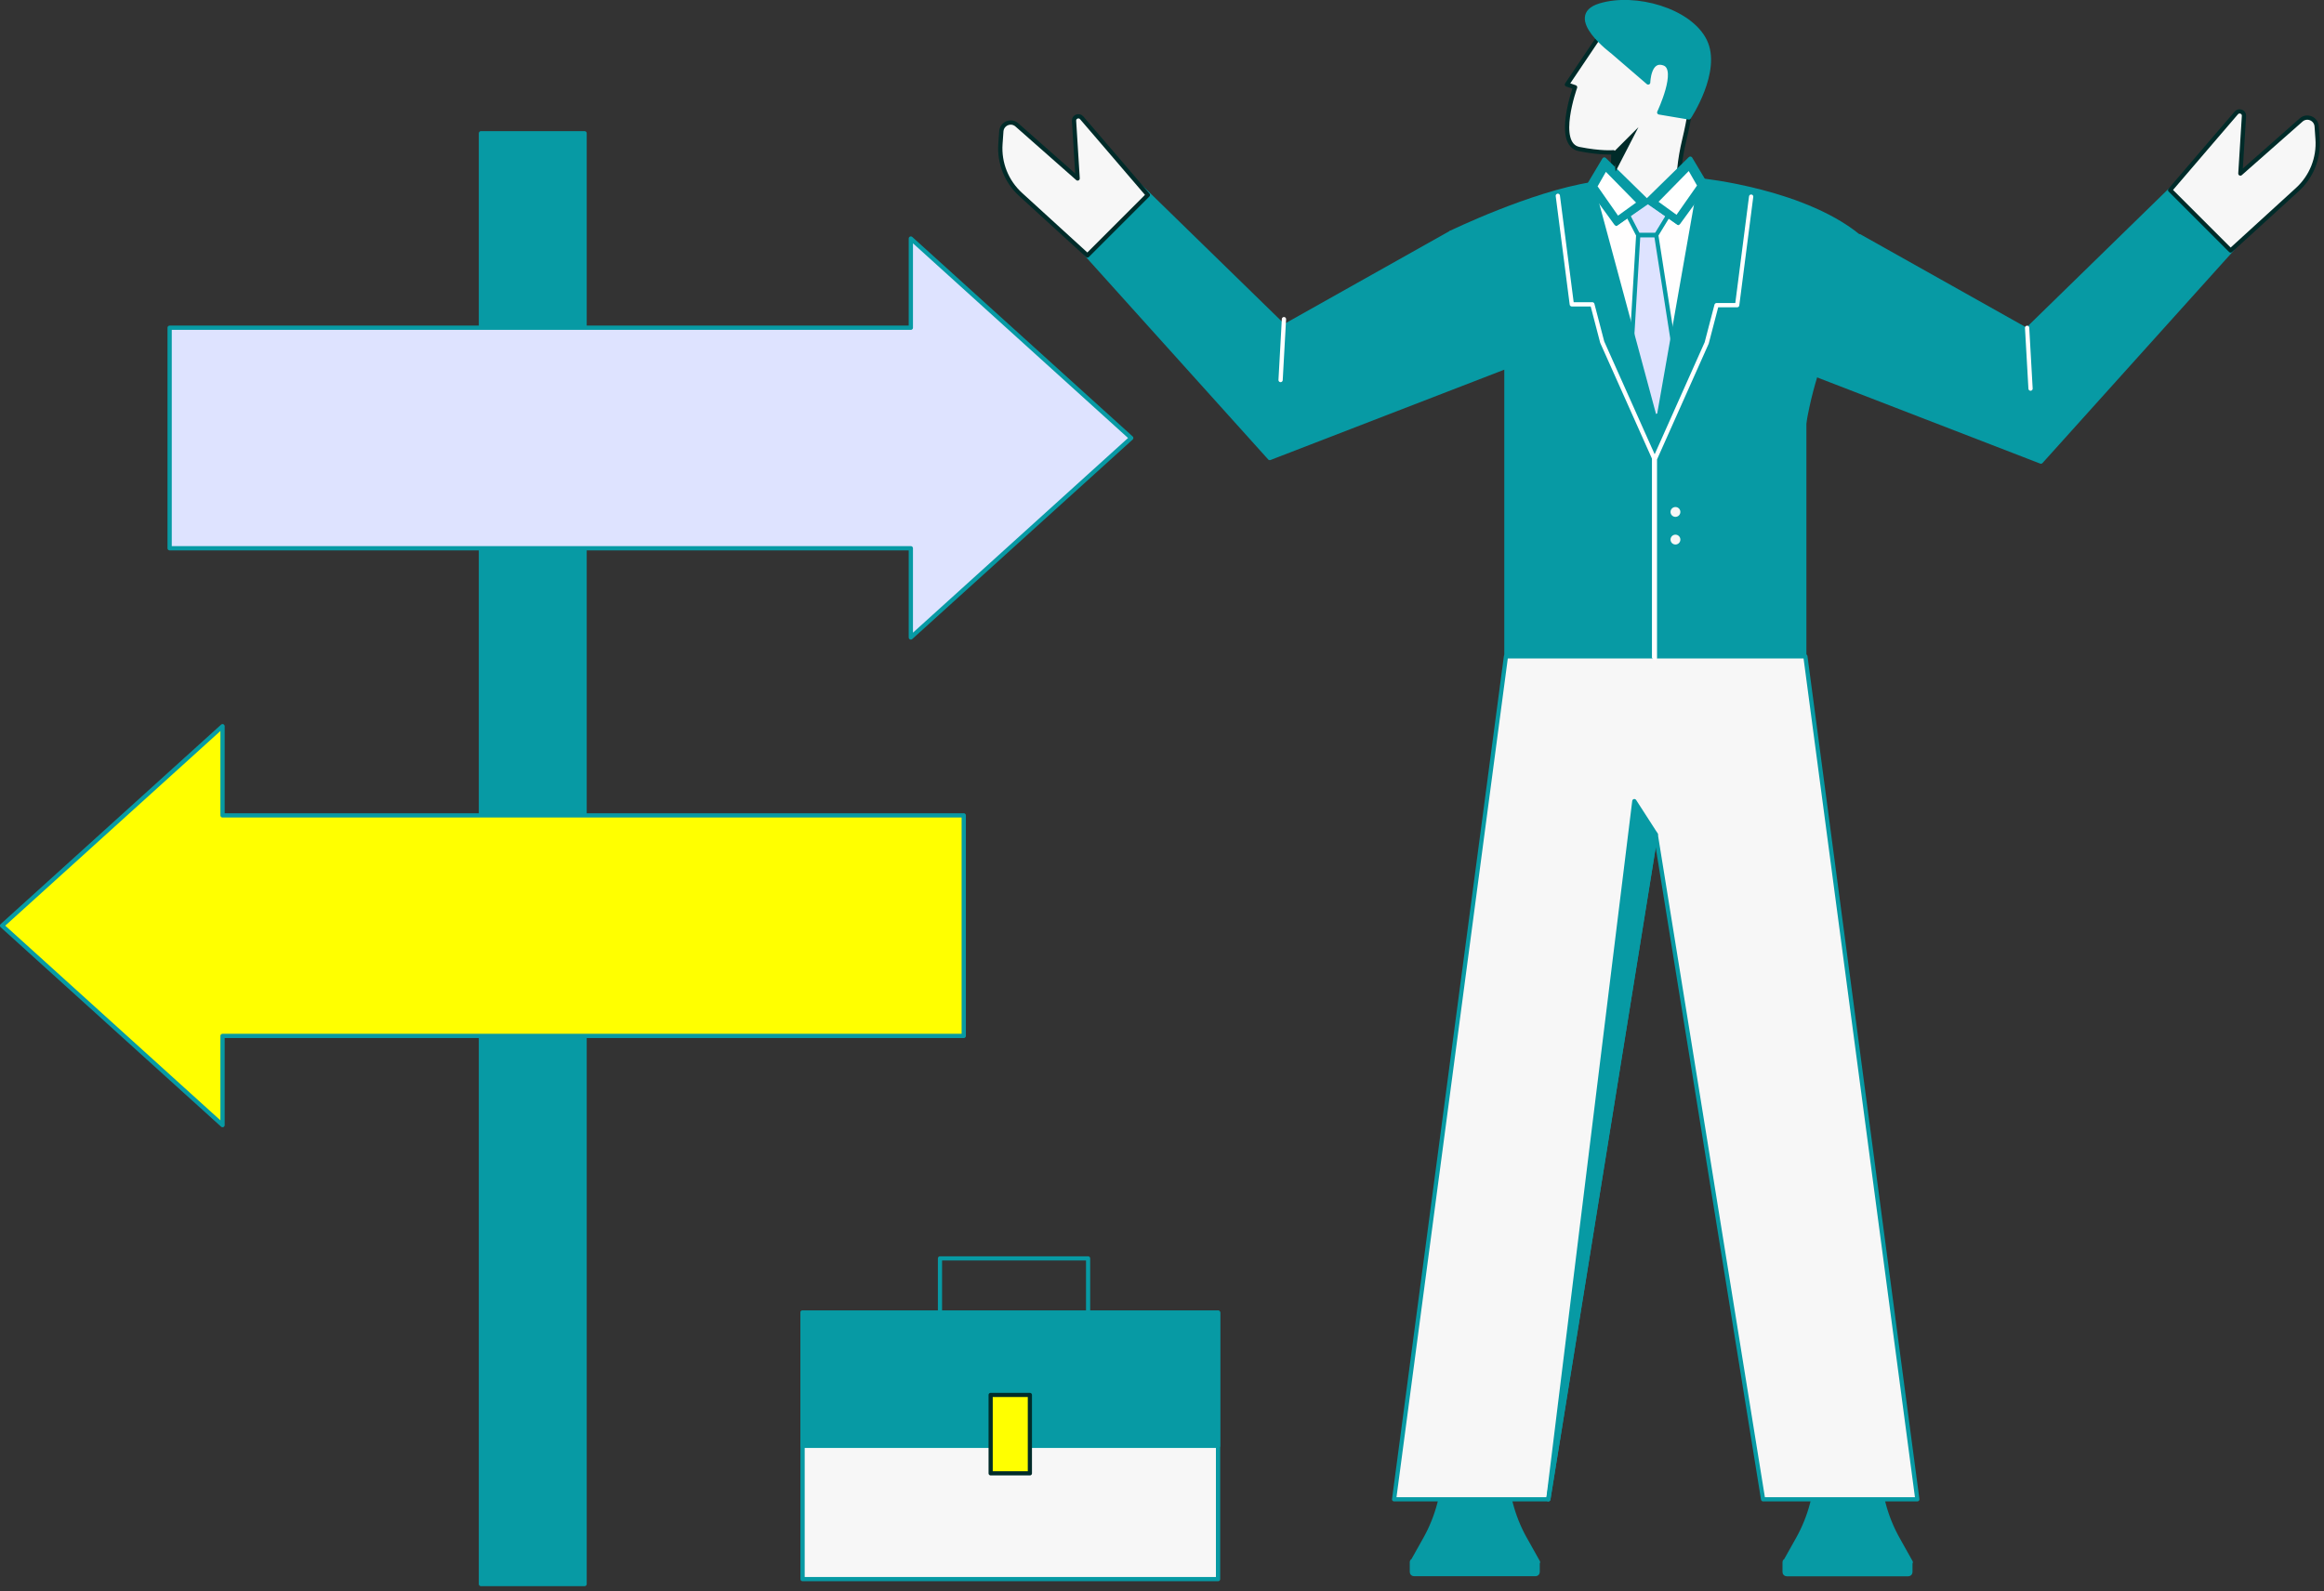
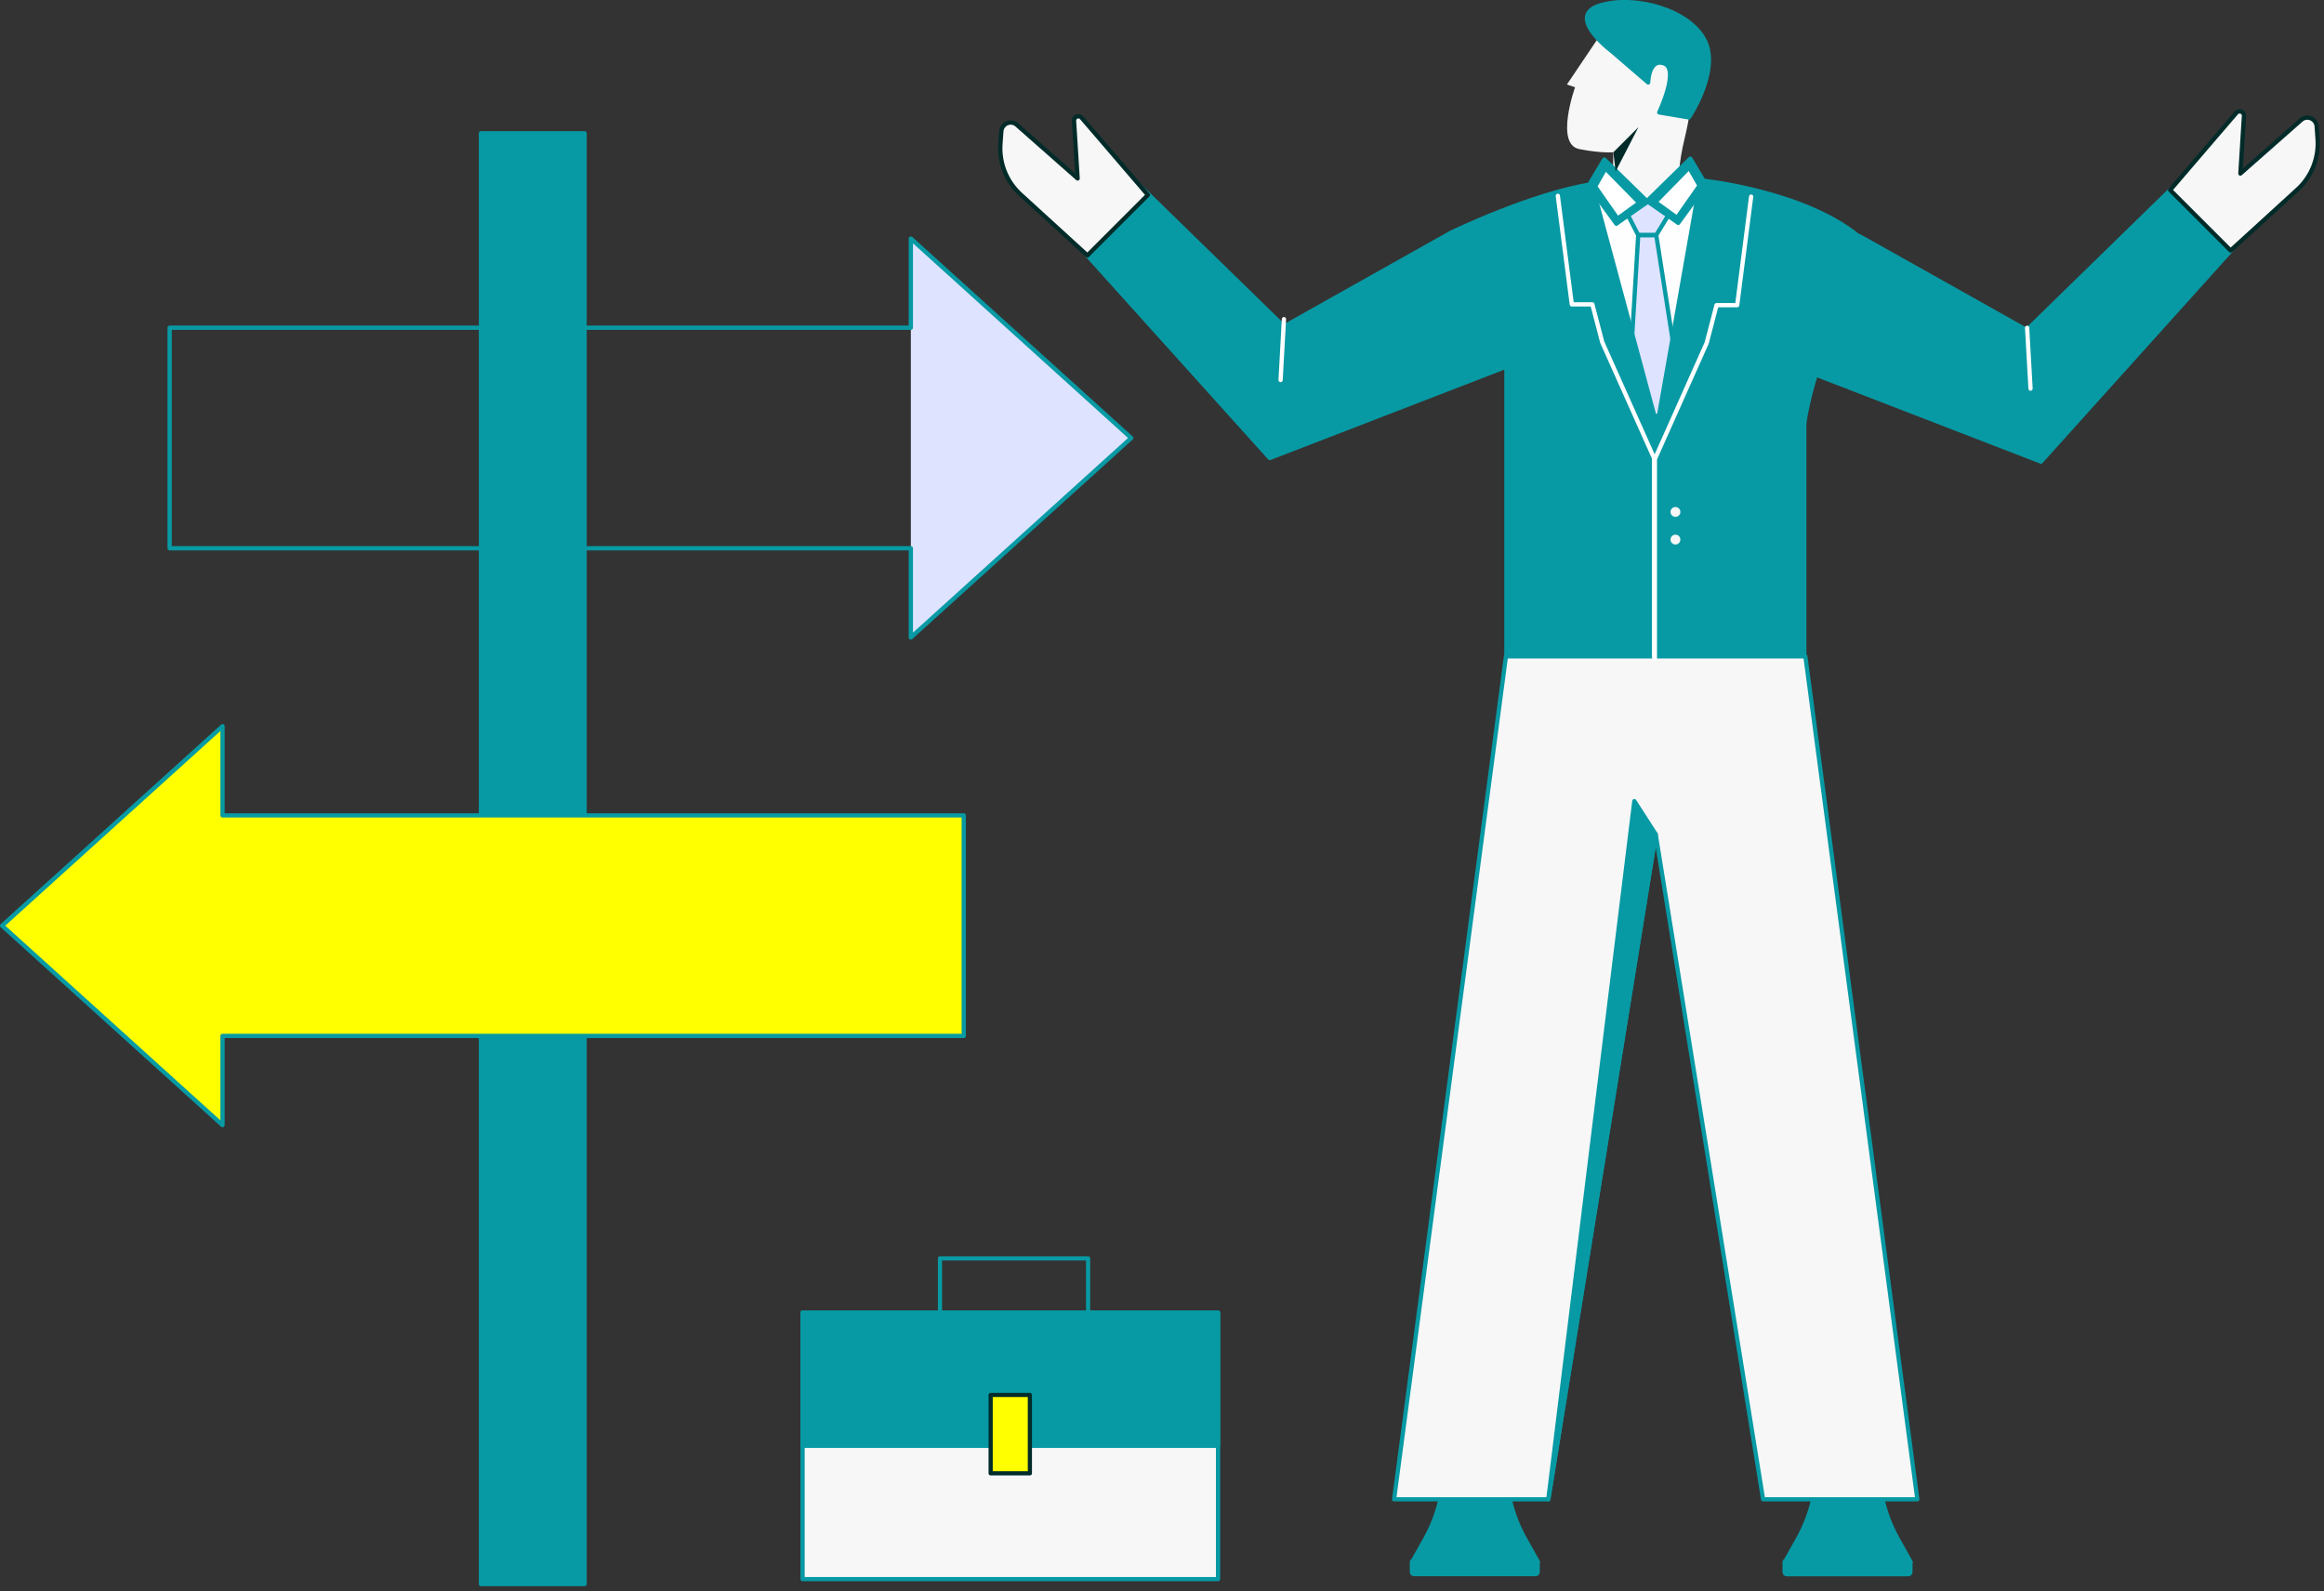
<svg xmlns="http://www.w3.org/2000/svg" width="311" height="213" viewBox="0 0 311 213" fill="none">
  <rect x="0" y="0" width="311" height="213" fill="#333333" stroke="none" />
  <g clip-path="url(#clip0_2018_238)">
    <path d="M215.25 3.05L209.69 11.31L210.78 11.68C210.78 11.68 208.05 19.29 211.32 19.95C214.27 20.54 215.9 20.38 215.9 20.38L215.58 37.07C215.58 37.07 222.01 27.74 225.62 31.72C227.83 34.16 222.76 29.61 225.4 18.7C228.04 7.79 224.88 5.68 224.88 5.68L214.68 4.11" fill="#F7F7F7" />
-     <path d="M215.25 3.05L209.69 11.31L210.78 11.68C210.78 11.68 208.05 19.29 211.32 19.95C214.27 20.54 215.9 20.38 215.9 20.38L215.58 37.07C215.58 37.07 222.01 27.74 225.62 31.72C227.83 34.16 222.76 29.61 225.4 18.7C228.04 7.79 224.88 5.68 224.88 5.68L214.68 4.11" stroke="#002B29" stroke-width="0.57" stroke-linecap="round" stroke-linejoin="round" />
    <path d="M215.86 6.99L220.56 11.04C220.56 11.04 220.63 7.74 222.71 8.5C224.79 9.26 222.04 15.05 222.04 15.05L226.01 15.72C226.01 15.72 230.15 9.51 228.14 5.45C226.14 1.39 218.82 -0.72 214.09 0.74C209.36 2.2 215.87 6.99 215.87 6.99H215.86Z" fill="#079AA4" stroke="#079AA4" stroke-width="0.57" stroke-linecap="round" stroke-linejoin="round" />
    <path d="M145.61 168.45H125.79V182.98H145.61V168.45Z" stroke="#079AA4" stroke-width="0.56" stroke-linecap="round" stroke-linejoin="round" />
    <path d="M78.23 17.84H64.36V212.04H78.23V17.84Z" fill="#079AA4" stroke="#079AA4" stroke-width="0.57" stroke-linecap="round" stroke-linejoin="round" />
-     <path d="M151.38 58.63L121.89 31.93V43.87H22.7V73.39H121.89V85.33L151.38 58.63Z" fill="#DEE3FF" />
+     <path d="M151.38 58.63L121.89 31.93V43.87H22.7H121.89V85.33L151.38 58.63Z" fill="#DEE3FF" />
    <path d="M151.38 58.63L121.89 31.93V43.87H22.7V73.39H121.89V85.33L151.38 58.63Z" stroke="#079AA4" stroke-width="0.57" stroke-linecap="round" stroke-linejoin="round" />
    <path d="M0.28 123.91L29.78 150.61V138.67H128.97V109.15H29.78V97.21L0.28 123.91Z" fill="#FFFEFE" stroke="#231F20" stroke-width="0.05" />
    <path d="M0.28 123.91L29.78 150.61V138.67H128.97V109.15H29.78V97.21L0.28 123.91Z" fill="#FFFF00" />
    <path d="M0.28 123.91L29.78 150.61V138.67H128.97V109.15H29.78V97.21L0.28 123.91Z" stroke="#079AA4" stroke-width="0.57" stroke-linecap="round" stroke-linejoin="round" />
    <path d="M204.08 206.01C202.41 203.03 201.53 199.66 201.53 196.23V194.13L197.4 195.02L193.27 194.13V196.23C193.27 199.66 192.39 203.03 190.72 206.01L189.11 208.88C189.02 208.93 188.94 209 188.94 209.11V210.43C188.94 210.59 189.07 210.71 189.22 210.71H205.49C205.65 210.71 205.77 210.58 205.77 210.43V209.11H205.82L204.08 206V206.01Z" fill="#079AA4" stroke="#079AA4" stroke-width="0.57" stroke-linecap="round" stroke-linejoin="round" />
    <path d="M255.7 209.12L253.96 206.01C252.29 203.03 251.41 199.66 251.41 196.23V194.13L247.28 195.02L243.15 194.13V196.23C243.15 199.66 242.27 203.03 240.6 206.01L238.99 208.88C238.9 208.93 238.82 209 238.82 209.12V210.44C238.82 210.6 238.95 210.72 239.1 210.72H255.37C255.53 210.72 255.65 210.59 255.65 210.44V209.12H255.7Z" fill="#079AA4" stroke="#079AA4" stroke-width="0.57" stroke-linecap="round" stroke-linejoin="round" />
    <path d="M163 175.71H107.4V211.38H163V175.71Z" fill="#F7F7F7" />
    <path d="M163 175.71H107.4V211.38H163V175.71Z" stroke="#079AA4" stroke-width="0.57" stroke-linecap="round" stroke-linejoin="round" />
    <path d="M163 175.71H107.4V193.54H163V175.71Z" fill="#079AA4" stroke="#079AA4" stroke-width="0.57" stroke-linecap="round" stroke-linejoin="round" />
    <path d="M137.82 186.73H132.57V197.22H137.82V186.73Z" fill="#FFFF00" />
    <path d="M137.82 186.73H132.57V197.22H137.82V186.73Z" stroke="#002B29" stroke-width="0.56" stroke-linecap="round" stroke-linejoin="round" />
    <path d="M207.09 26.08C207.09 26.08 213.02 24.66 220.68 26.72C224.63 27.79 223.55 21.58 233.39 25.57L239.21 86.51C239.21 86.51 213.16 85.75 204.31 87.77L207.09 26.07V26.08Z" fill="#FFFEFE" stroke="#231F20" stroke-width="0.03" />
    <path d="M219.85 27.19L217.75 28.61L219.23 31.47H221.64L223.26 28.81L220.51 26.93L219.85 27.19Z" fill="#DEE3FF" />
    <path d="M219.23 31.47L217.59 58.77L221.76 66.31L225.95 59.03L221.64 31.47H219.23Z" fill="#DEE3FF" />
    <path d="M219.85 27.19L217.75 28.61L219.23 31.47H221.64L223.26 28.81L220.51 26.93L219.85 27.19Z" stroke="#079AA4" stroke-width="0.57" stroke-linecap="round" stroke-linejoin="round" />
    <path d="M219.23 31.47L217.59 58.77L221.76 66.31L225.95 59.03L221.64 31.47H219.23Z" stroke="#079AA4" stroke-width="0.57" stroke-linecap="round" stroke-linejoin="round" />
    <path d="M194.19 31.14C194.19 31.14 204.93 25.93 213.02 24.66L221.76 57.06L223.26 86.93C223.2 88.47 207.29 89.77 205.78 90.07L204.92 90.24C204.09 90.4 203.32 89.76 203.35 88.91L204.11 62.8C204.25 58.1 203.39 53.42 201.6 49.07L194.21 31.14H194.19Z" fill="#079AA4" stroke="#079AA4" stroke-width="0.57" stroke-linecap="round" stroke-linejoin="round" />
    <path d="M227.55 24.14C227.55 24.14 241.99 25.57 249.32 32.15L243.62 48.24C241.7 53.65 240.72 59.36 240.72 65.1L239.52 88.3C239.48 89 238.91 89.55 238.21 89.55C236.48 89.55 221.91 88.23 221.76 86.51V57.06L227.55 24.14Z" fill="#079AA4" stroke="#079AA4" stroke-width="0.57" stroke-linecap="round" stroke-linejoin="round" />
    <path d="M194.19 31.14L171.82 43.71L152.32 24.69L144.23 32.77L169.92 61.31L201.59 49.07V88.92H221.76V55.65" fill="#079AA4" />
    <path d="M194.19 31.14L171.82 43.71L152.32 24.69L144.23 32.77L169.92 61.31L201.59 49.07V88.92H221.76V55.65" stroke="#079AA4" stroke-width="0.57" stroke-linecap="round" stroke-linejoin="round" />
    <path d="M248.84 31.62L271.22 44.19L290.72 25.16L298.8 33.25L273.12 61.79L241.45 49.55V89.39H221.28V56.13" fill="#079AA4" />
    <path d="M248.84 31.62L271.22 44.19L290.72 25.16L298.8 33.25L273.12 61.79L241.45 49.55V89.39H221.28V56.13" stroke="#079AA4" stroke-width="0.57" stroke-linecap="round" stroke-linejoin="round" />
    <path d="M153.61 26.1L147.37 18.82L144.75 15.77C144.39 15.35 143.69 15.63 143.73 16.18L144.21 23.89L136.08 16.72C135.3 16.03 134.08 16.54 134 17.57L133.88 19.27C133.7 21.82 134.69 24.31 136.58 26.03L145.52 34.19L153.61 26.1Z" fill="#F7F7F7" />
    <path d="M153.61 26.1L147.37 18.82L144.75 15.77C144.39 15.35 143.69 15.63 143.73 16.18L144.21 23.89L136.08 16.72C135.3 16.03 134.08 16.54 134 17.57L133.88 19.27C133.7 21.82 134.69 24.31 136.58 26.03L145.52 34.19L153.61 26.1Z" stroke="#002B29" stroke-width="0.57" stroke-linecap="round" stroke-linejoin="round" />
    <path d="M290.41 25.44L296.65 18.16L299.27 15.11C299.63 14.69 300.33 14.97 300.29 15.52L299.81 23.23L307.94 16.06C308.72 15.37 309.94 15.88 310.02 16.91L310.14 18.61C310.32 21.16 309.33 23.65 307.44 25.37L298.5 33.53L290.41 25.44Z" fill="#F7F7F7" />
    <path d="M290.41 25.44L296.65 18.16L299.27 15.11C299.63 14.69 300.33 14.97 300.29 15.52L299.81 23.23L307.94 16.06C308.72 15.37 309.94 15.88 310.02 16.91L310.14 18.61C310.32 21.16 309.33 23.65 307.44 25.37L298.5 33.53L290.41 25.44Z" stroke="#002B29" stroke-width="0.57" stroke-linecap="round" stroke-linejoin="round" />
    <path d="M256.58 200.7L241.6 87.86H225.41H217.72H201.53L186.56 200.7H207.2L221.57 111.68L235.94 200.7H256.58Z" fill="#F7F7F7" />
    <path d="M256.58 200.7L241.6 87.86H225.41H217.72H201.53L186.56 200.7H207.2L221.57 111.68L235.94 200.7H256.58Z" stroke="#079AA4" stroke-width="0.56" stroke-linecap="round" stroke-linejoin="round" />
    <path d="M224.472 29.457L221.184 27.076L226.094 22.072L227.689 24.863L224.472 29.457Z" fill="white" stroke="#079AA4" />
    <path d="M226.2 21.25L220.42 26.91L224.59 29.81L228.28 24.74L226.2 21.25Z" stroke="#079AA4" stroke-width="0.59" stroke-linecap="round" stroke-linejoin="round" />
    <path d="M213.201 24.973L214.796 22.182L219.706 27.185L216.409 29.567L213.201 24.973Z" fill="white" stroke="#079AA4" />
    <path d="M214.69 21.36L220.47 27.02L216.29 29.92L212.61 24.85L214.69 21.36Z" stroke="#079AA4" stroke-width="0.59" stroke-linecap="round" stroke-linejoin="round" />
    <path d="M208.47 26.21L210.34 40.74H213.09L214.41 45.8L221.35 61.33V87.97" stroke="white" stroke-width="0.57" stroke-linecap="round" stroke-linejoin="round" />
    <path d="M234.34 26.32L232.47 40.85H229.71L228.39 45.91L221.46 61.44V88.08" stroke="white" stroke-width="0.57" stroke-linecap="round" stroke-linejoin="round" />
    <path d="M171.82 42.72L171.37 50.87" stroke="white" stroke-width="0.57" stroke-linecap="round" stroke-linejoin="round" />
    <path d="M271.27 43.88L271.73 52.02" stroke="white" stroke-width="0.57" stroke-linecap="round" stroke-linejoin="round" />
    <path d="M224.21 69.19C224.574 69.19 224.87 68.894 224.87 68.53C224.87 68.165 224.574 67.87 224.21 67.87C223.845 67.87 223.55 68.165 223.55 68.53C223.55 68.894 223.845 69.19 224.21 69.19Z" fill="#F7F7F7" />
    <path d="M224.21 72.89C224.574 72.89 224.87 72.594 224.87 72.23C224.87 71.865 224.574 71.57 224.21 71.57C223.845 71.57 223.55 71.865 223.55 72.23C223.55 72.594 223.845 72.89 224.21 72.89Z" fill="#F7F7F7" />
    <path d="M219.26 17.02L216.2 22.96L215.9 20.38L219.26 17.02Z" fill="#002B29" />
    <path d="M221.57 111.68L218.71 107.24L207.2 200.7L221.57 111.68Z" fill="#079AA4" stroke="#079AA4" stroke-width="0.57" stroke-linecap="round" stroke-linejoin="round" />
  </g>
  <defs>
    <clipPath id="clip0_2018_238">
      <rect width="310.44" height="212.33" fill="white" />
    </clipPath>
  </defs>
</svg>